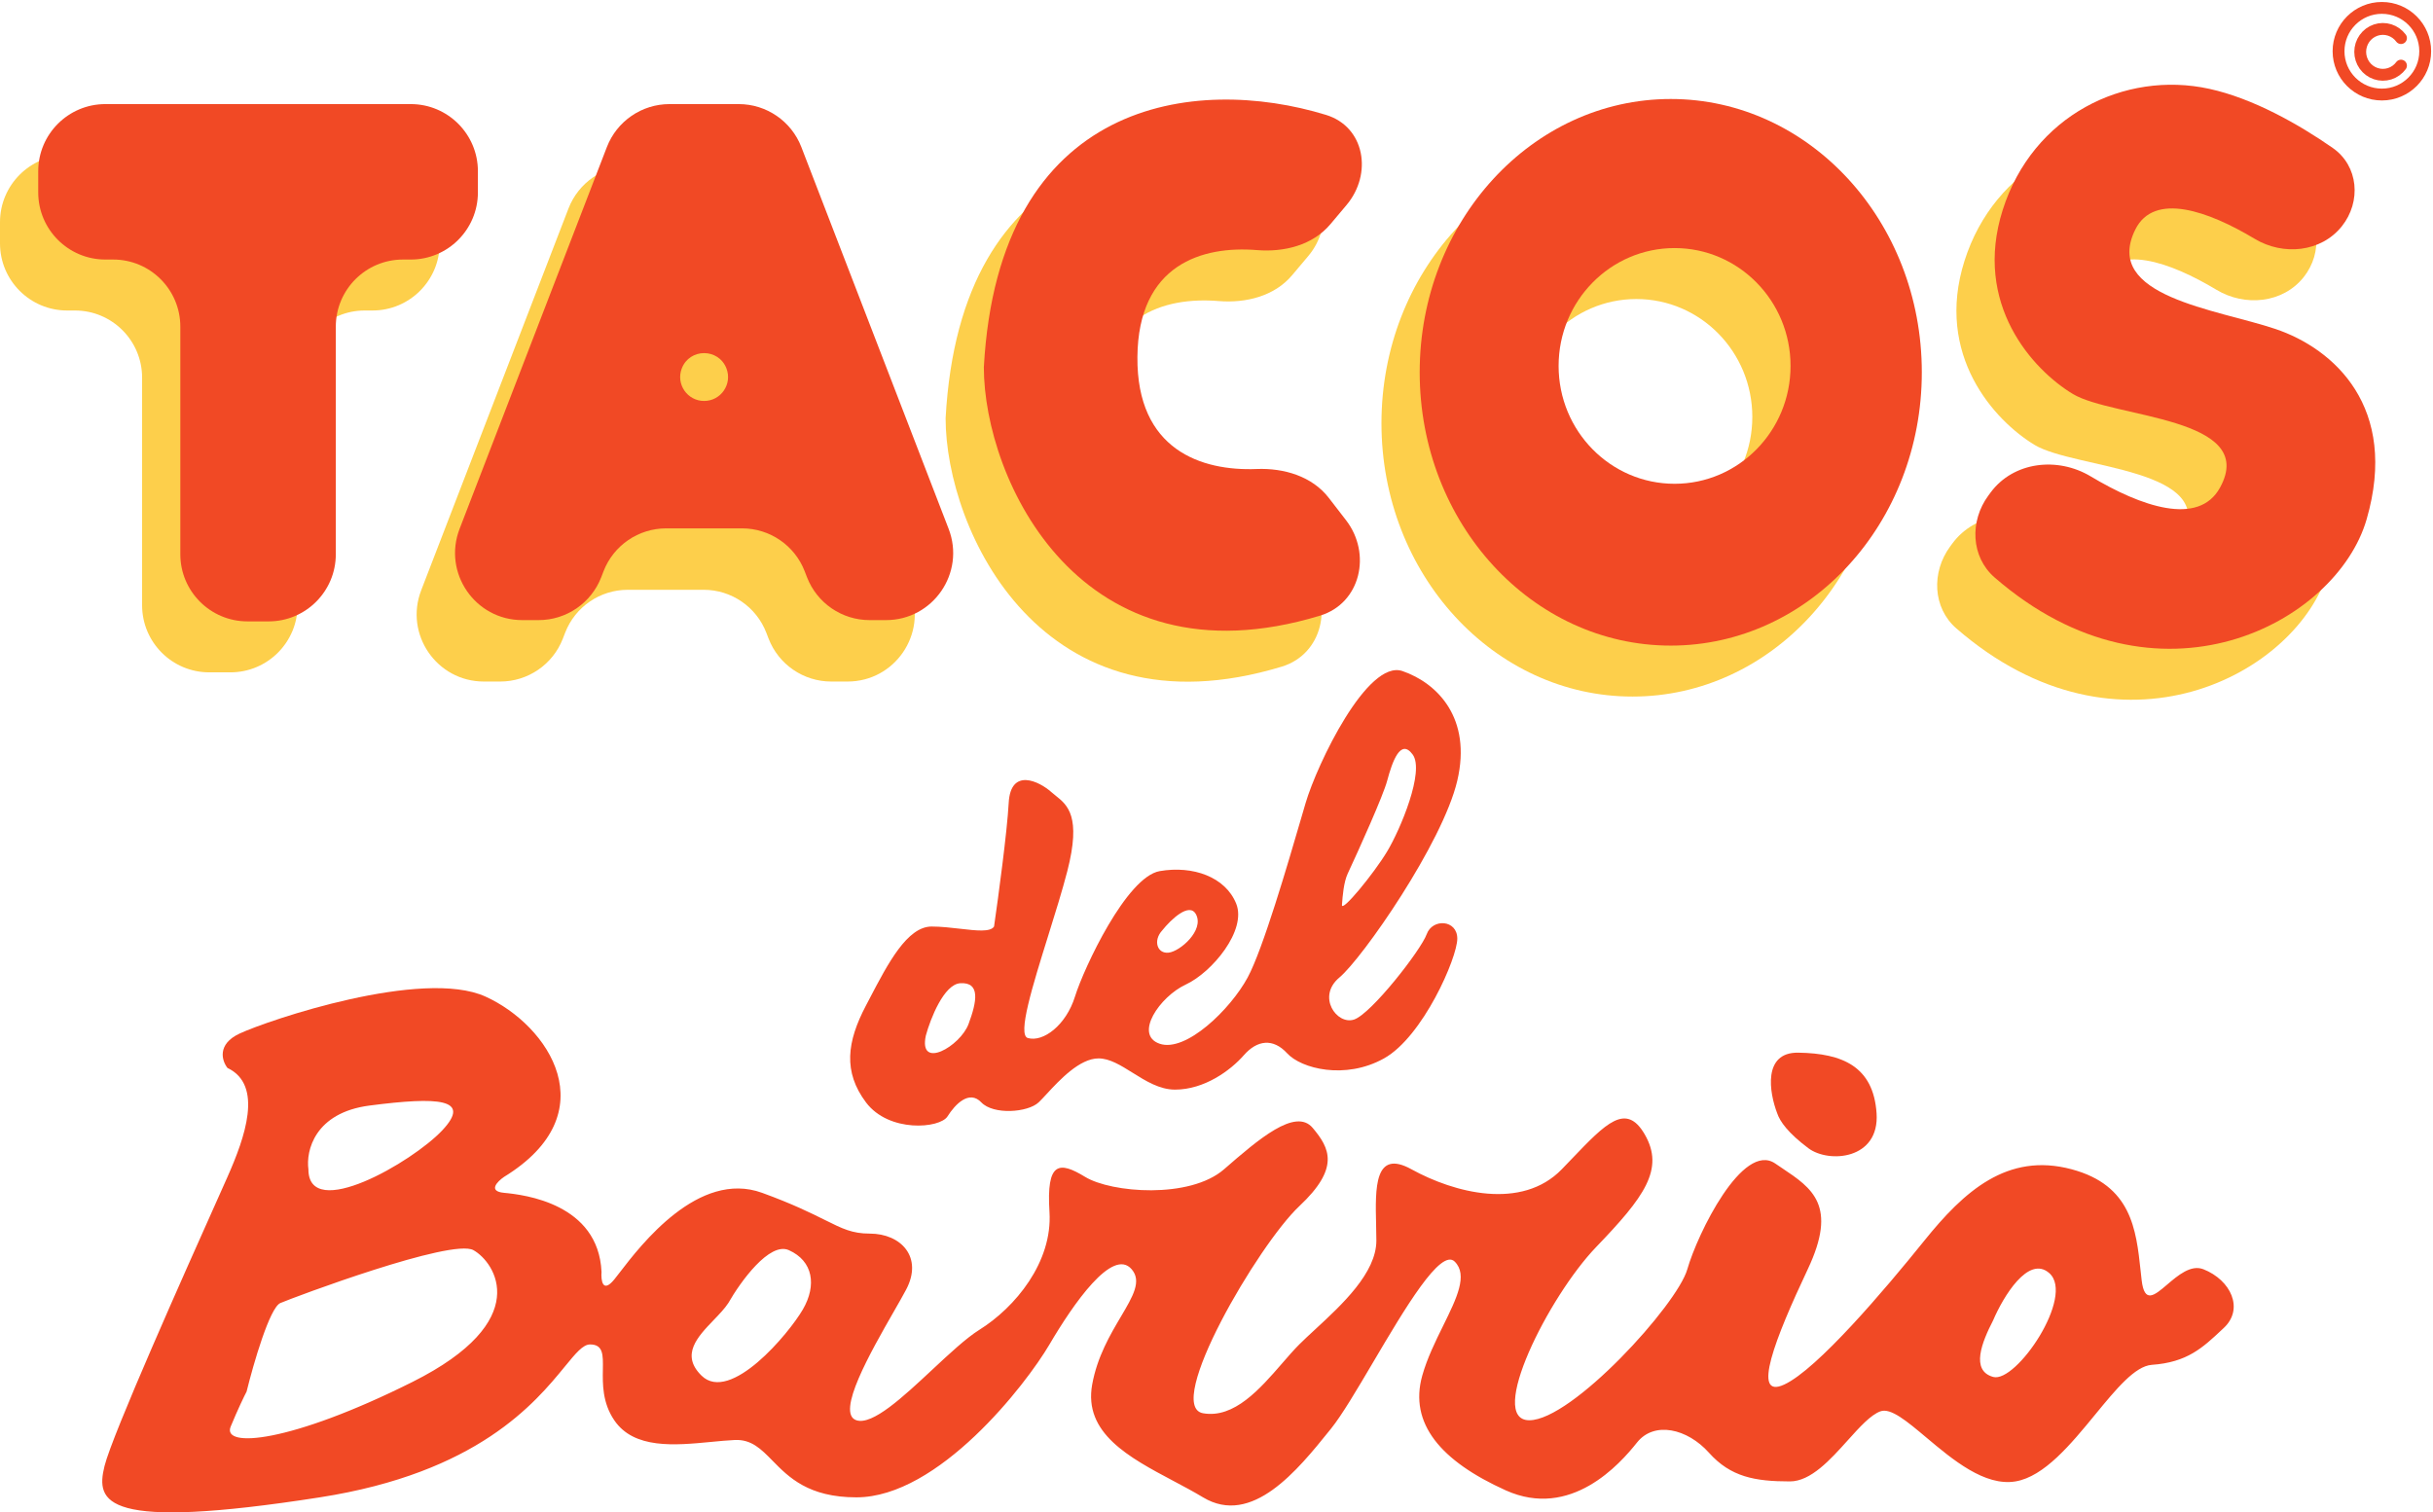
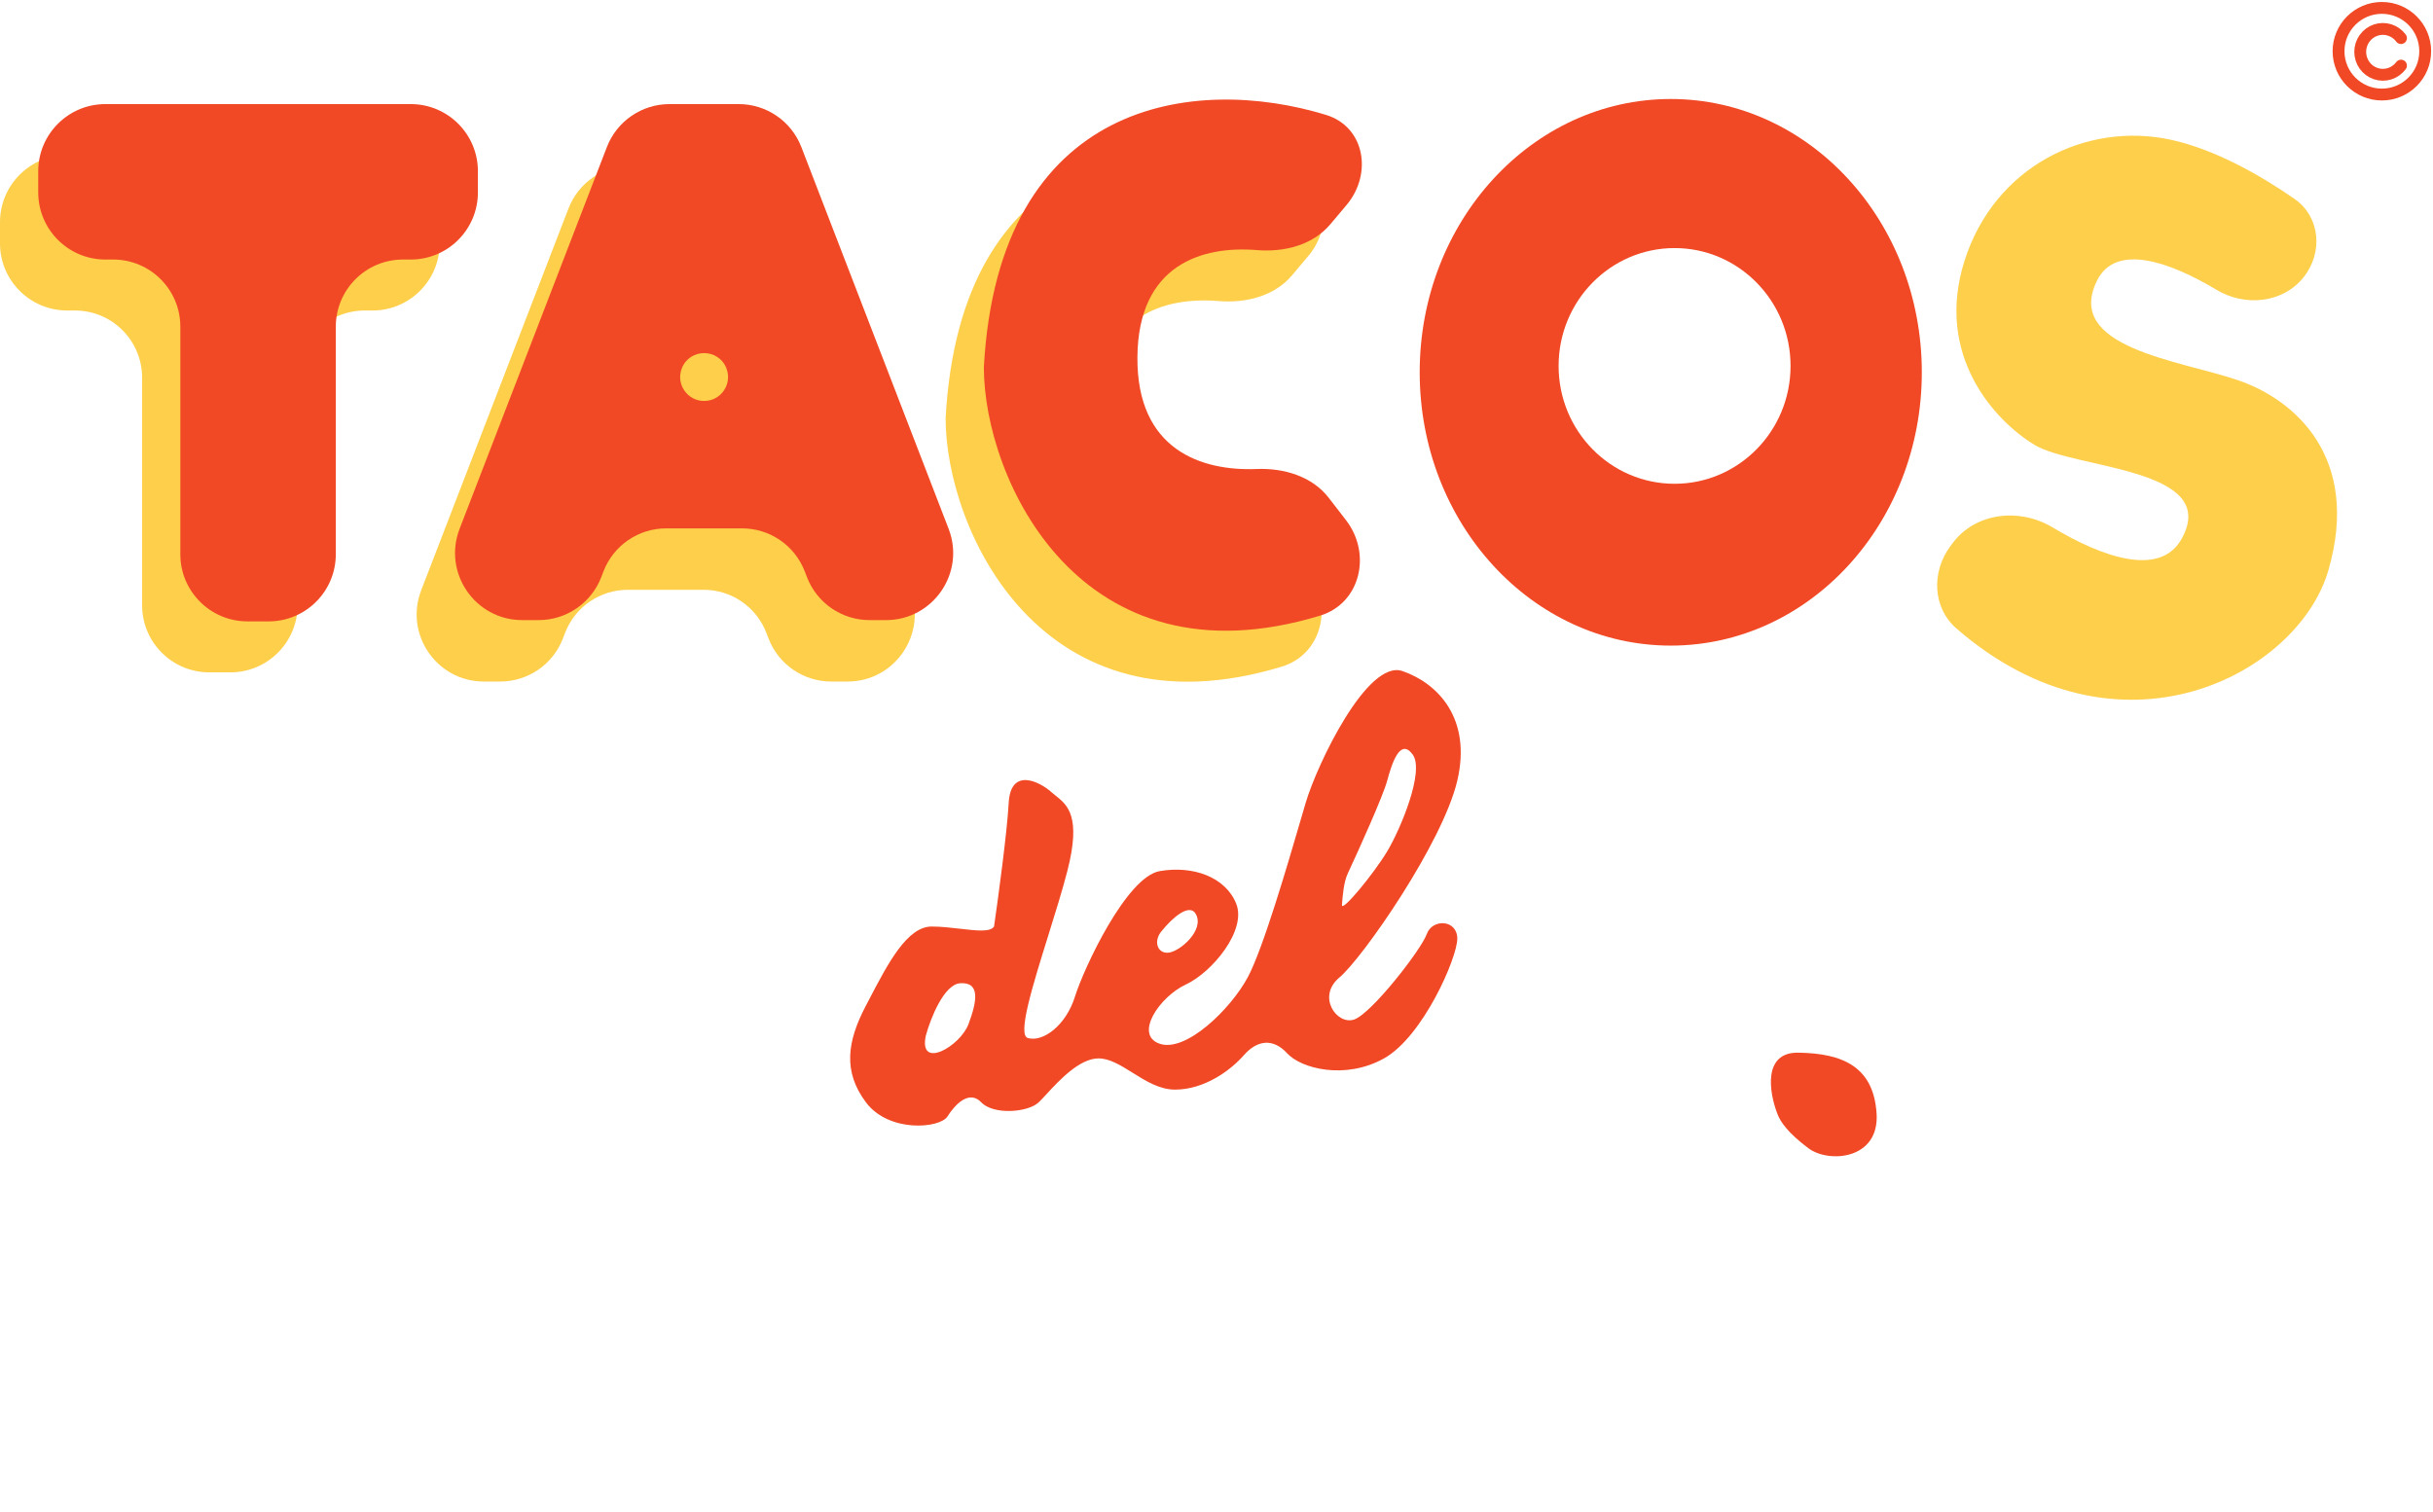
<svg xmlns="http://www.w3.org/2000/svg" width="616" height="383" viewBox="0 0 616 383" fill="none">
  <path fill-rule="evenodd" clip-rule="evenodd" d="M177.31 41.917C184.338 41.917 190.642 46.242 193.171 52.799L230.46 149.477C234.755 160.615 226.536 172.595 214.599 172.595H210.452C203.423 172.595 197.12 168.27 194.591 161.713L194.025 160.246C191.496 153.688 185.192 149.363 178.164 149.363H158.94C151.912 149.363 145.608 153.688 143.079 160.246L142.513 161.713C139.984 168.27 133.68 172.595 126.652 172.595H122.505C110.568 172.595 102.348 160.615 106.644 149.477L143.933 52.799C146.462 46.242 152.765 41.917 159.794 41.917H177.31ZM174.205 108.858C172.21 103.687 164.893 103.687 162.899 108.858C161.368 112.827 164.297 117.097 168.552 117.097C172.806 117.097 175.735 112.827 174.205 108.858Z" fill="#FDCF4B" />
  <path fill-rule="evenodd" clip-rule="evenodd" d="M111.319 56.267C111.319 46.879 103.707 39.267 94.319 39.267H17C7.611 39.267 0 46.879 0 56.267V61.632C0 71.021 7.611 78.632 17 78.632H18.977C28.366 78.632 35.977 86.243 35.977 95.632L35.977 153.268C35.977 162.657 43.588 170.268 52.977 170.268H58.342C67.731 170.268 75.342 162.657 75.342 153.268L75.342 95.632C75.342 86.243 82.953 78.632 92.342 78.632H94.319C103.707 78.632 111.319 71.021 111.319 61.632V56.267Z" fill="#FDCF4B" />
  <path d="M324.534 168.817C263.727 187.297 239.415 134.214 239.416 105.897C243.161 37.816 293 31.871 326.048 42.002C335.905 45.024 337.879 56.945 331.24 64.832L327.134 69.709C322.676 75.005 315.452 76.804 308.552 76.241C294.795 75.117 278.495 79.795 278.296 103.316C278.097 126.882 294.548 132.235 308.481 131.68C315.391 131.404 322.522 133.515 326.748 138.989L331.109 144.638C337.67 153.136 334.807 165.695 324.534 168.817Z" fill="#FDCF4B" />
-   <path fill-rule="evenodd" clip-rule="evenodd" d="M413.331 176.399C448.436 176.399 476.895 145.412 476.895 107.188C476.895 68.964 448.436 37.977 413.331 37.977C378.225 37.977 349.766 68.964 349.766 107.188C349.766 145.412 378.225 176.399 413.331 176.399ZM414.299 135.421C430.515 135.421 443.661 122.059 443.661 105.575C443.661 89.091 430.515 75.729 414.299 75.729C398.082 75.729 384.936 89.091 384.936 105.575C384.936 122.059 398.082 135.421 414.299 135.421Z" fill="#FDCF4B" />
  <path d="M494.295 137.656L493.737 138.413C488.993 144.858 489.291 153.905 495.333 159.153C536.592 194.991 581.881 170.762 589.504 144.455C597.732 116.061 581.276 101.219 566.434 96.217C551.591 91.216 522.552 87.989 530.941 71.05C535.707 61.427 549.485 66.365 561.175 73.387C568.399 77.726 577.986 76.798 583.239 70.208C588.214 63.968 587.476 54.924 580.925 50.365C572.257 44.334 560.726 37.809 549.655 35.395C528.198 30.717 504.967 42.171 497.384 66.048C489.802 89.925 504.967 106.542 515.131 112.673C525.294 118.804 562.239 118.481 552.398 136.389C546.945 146.312 532.301 141.121 519.65 133.543C511.268 128.522 500.087 129.787 494.295 137.656Z" fill="#FDCF4B" />
  <path fill-rule="evenodd" clip-rule="evenodd" d="M251.677 234.64C252.752 227.218 255 210.569 255.387 203.341C255.871 194.307 263.131 197.856 266.197 200.599C266.539 200.905 266.906 201.198 267.282 201.497C270.267 203.877 273.812 206.704 270.23 220.604C268.982 225.444 267.179 231.226 265.398 236.937L265.398 236.938C261.421 249.691 257.553 262.093 260.227 262.873C264.099 264.002 269.907 259.646 272.166 252.386C274.424 245.126 285.234 222.056 293.623 220.604C302.012 219.152 310.24 222.056 312.983 228.832C315.725 235.608 306.852 246.256 300.237 249.321C293.623 252.386 287.008 262.066 293.623 264.325C300.237 266.583 311.531 255.613 315.887 247.546C319.754 240.385 326.036 218.856 329.43 207.228L329.43 207.228L329.43 207.227C329.859 205.758 330.242 204.446 330.568 203.341C333.472 193.5 346.217 166.881 355.09 169.946C363.963 173.011 372.675 181.884 368.965 197.695C365.254 213.505 344.926 242.706 339.118 247.546C333.31 252.386 338.473 259.646 342.829 258.194C347.185 256.742 359.769 240.609 361.221 236.576C362.673 232.542 368.965 232.865 368.965 237.705C368.965 242.545 360.253 262.55 350.411 268.035C340.57 273.521 329.438 270.617 325.889 266.745C322.34 262.873 318.307 263.357 314.919 267.229C311.531 271.101 304.916 275.94 297.495 275.94C293.582 275.94 290.074 273.743 286.756 271.666C283.78 269.802 280.957 268.035 278.135 268.035C273.336 268.035 268.224 273.562 264.979 277.07C264.188 277.925 263.508 278.661 262.97 279.167C260.227 281.748 251.515 282.394 248.45 279.167C245.385 275.94 241.836 279.651 239.9 282.716C237.964 285.782 225.057 286.911 219.249 279.167C213.441 271.423 214.409 263.841 219.249 254.645C219.579 254.017 219.911 253.383 220.245 252.744L220.245 252.743C224.801 244.023 229.703 234.64 235.866 234.64C238.245 234.64 240.77 234.932 243.096 235.201C247.237 235.68 250.747 236.086 251.677 234.64ZM234.414 262.228C235.597 257.925 238.996 249.257 243.126 248.998C248.289 248.676 247.321 253.677 245.223 259.324C243.126 264.97 232.478 271.101 234.414 262.228ZM302.819 231.575C301.141 228.348 296.419 232.919 294.268 235.608C291.882 238.189 292.978 241.577 295.882 241.254C298.786 240.932 304.916 235.608 302.819 231.575ZM341.216 221.249C344.12 215.011 350.186 201.567 351.218 197.695C352.509 192.855 354.606 186.886 357.671 191.08C360.737 195.275 354.606 209.956 351.218 215.603C347.83 221.249 339.602 231.252 339.764 229.154L339.778 228.973C339.939 226.858 340.201 223.444 341.216 221.249Z" fill="#F14925" />
  <path d="M455.277 266.583C446.242 266.454 447.963 276.747 449.953 281.91C450.652 284.007 452.695 286.911 457.858 290.783C463.021 294.655 475.927 293.687 475.12 281.91C474.314 270.133 466.57 266.745 455.277 266.583Z" fill="#F14925" />
-   <path fill-rule="evenodd" clip-rule="evenodd" d="M57.595 270.455C56.197 268.681 54.853 264.454 60.661 261.744C67.921 258.356 106.963 245.126 122.934 252.386C138.906 259.646 153.91 281.91 127.613 298.043C125.892 299.226 123.483 301.689 127.613 302.076C132.776 302.56 151.49 304.819 152.297 322.081C152.135 324.233 152.555 327.631 155.523 324.017C155.872 323.593 156.328 322.998 156.884 322.274C162.249 315.283 176.872 296.229 192.952 302.076C200.722 304.902 205.4 307.233 208.867 308.96C213.318 311.178 215.773 312.402 220.217 312.402C228.122 312.402 233.769 318.371 229.413 326.599C228.64 328.059 227.541 329.978 226.293 332.157C220.51 342.253 211.522 357.947 216.829 359.672C220.899 360.994 228.626 353.783 236.045 346.859C240.39 342.804 244.629 338.848 247.966 336.763C257.001 331.116 266.519 319.661 265.713 306.916C264.906 294.171 268.133 294.01 274.747 298.043C281.362 302.076 301.205 303.69 309.917 296.107C318.629 288.525 327.986 280.458 332.342 285.621C336.698 290.783 339.28 295.784 328.954 305.464C318.629 315.144 294.591 356.122 304.593 357.897C312.453 359.291 319.018 351.72 324.601 345.282C326.123 343.527 327.572 341.856 328.954 340.473C330.129 339.299 331.522 338.013 333.015 336.634C339.73 330.434 348.475 322.359 348.475 314.176C348.475 312.872 348.443 311.499 348.409 310.111C348.187 300.853 347.949 290.916 357.349 296.107C368.158 302.076 385.259 306.594 395.423 296.107C396.309 295.193 397.16 294.304 397.98 293.448C406.567 284.478 411.683 279.134 416.396 287.234C421.559 296.107 416.235 303.206 404.135 315.79C392.035 328.373 376.386 359.672 387.195 359.672C398.004 359.672 424.624 330.471 427.205 321.436C429.786 312.402 441.241 289.009 449.469 294.655C450.066 295.065 450.664 295.465 451.255 295.861C458.805 300.913 465.327 305.278 457.697 321.436C449.469 338.86 443.338 354.509 451.727 350.637C460.117 346.765 477.218 326.599 487.22 314.176C497.223 301.754 508.193 291.751 524.488 296.107C539.638 300.157 540.841 311.32 541.973 321.815C542.059 322.608 542.144 323.397 542.234 324.179C542.935 330.225 545.445 328.085 548.702 325.308C551.443 322.971 554.714 320.183 557.883 321.436C564.821 324.179 568.209 331.439 563.046 336.279C562.897 336.418 562.75 336.556 562.603 336.694C557.656 341.339 553.747 345.009 544.816 345.636C540.562 345.934 535.756 351.791 530.477 358.223C524.344 365.696 517.574 373.946 510.291 375.159C502.488 376.46 494.365 369.632 487.707 364.035C482.8 359.91 478.689 356.455 476.088 357.413C473.608 358.327 470.837 361.407 467.828 364.75C463.402 369.669 458.462 375.159 453.179 375.159C444.306 375.159 438.176 374.03 432.69 367.9C427.205 361.769 418.816 359.833 414.46 365.318C410.104 370.803 397.681 384.839 381.226 377.418C364.77 369.997 356.703 360.478 360.091 348.378C361.32 343.991 363.44 339.688 365.389 335.731C368.814 328.777 371.712 322.893 368.319 319.5C364.783 315.964 355.694 331.363 347.625 345.033C343.547 351.943 339.729 358.411 337.021 361.769L336.617 362.27C328.564 372.262 316.969 386.65 304.593 379.193C302.216 377.76 299.638 376.391 297.037 375.011C285.87 369.082 274.297 362.938 276.522 350.637C277.8 343.571 281.109 337.975 283.79 333.443C286.863 328.249 289.109 324.452 286.524 321.436C281.684 315.79 271.682 330.309 265.713 340.473C259.743 350.637 237.641 379.193 216.829 379.193C204.694 379.193 199.689 374.091 195.611 369.934C192.695 366.961 190.252 364.471 186.015 364.673C184.136 364.762 182.12 364.956 180.043 365.157C170.879 366.039 160.521 367.036 155.523 359.672C152.498 355.213 152.576 350.479 152.637 346.828C152.699 343.08 152.743 340.473 149.393 340.473C147.6 340.473 145.783 342.69 142.995 346.091C135.498 355.239 120.974 372.96 80.988 379.193C26.136 387.743 24.2 380.483 26.458 371.287C28.415 363.321 47.079 321.578 54.867 304.158C56.07 301.469 57.013 299.359 57.595 298.043C61.951 288.202 66.791 274.811 57.595 270.455ZM78.085 296.107C77.439 291.482 79.633 281.781 93.572 279.974C110.996 277.716 119.547 278.2 111.964 286.266C104.382 294.333 78.085 309.498 78.085 296.107ZM62.435 352.412C64.156 345.421 68.276 331.148 70.986 329.987C74.374 328.535 114.384 313.531 119.869 316.596C125.355 319.662 135.357 334.504 104.382 349.992C73.406 365.48 56.144 366.77 58.402 361.285C60.209 356.897 61.844 353.541 62.435 352.412ZM199.728 316.596C194.824 314.402 187.467 324.609 184.402 329.987C183.48 331.395 182.106 332.824 180.696 334.291C176.615 338.539 172.23 343.102 177.626 348.379C184.886 355.477 199.728 337.731 203.277 331.6C206.827 325.47 205.859 319.339 199.728 316.596ZM504.644 334.343C507.172 328.427 513.55 317.758 518.841 322.404C525.456 328.212 510.452 350.315 504.644 348.701C498.836 347.088 501.822 339.828 504.644 334.343Z" fill="#F14925" />
  <path fill-rule="evenodd" clip-rule="evenodd" d="M120.998 43.361C120.998 33.972 113.387 26.361 103.998 26.361H26.68C17.291 26.361 9.68 33.972 9.68 43.361V48.726C9.68 58.114 17.291 65.726 26.68 65.726H28.656C38.045 65.726 45.656 73.337 45.656 82.726L45.656 140.362C45.656 149.751 53.267 157.362 62.656 157.362H68.021C77.41 157.362 85.021 149.751 85.021 140.362L85.021 82.726C85.021 73.337 92.632 65.726 102.021 65.726H103.998C113.387 65.726 120.998 58.114 120.998 48.726V43.361Z" fill="#F14925" />
  <path fill-rule="evenodd" clip-rule="evenodd" d="M187.029 26.361C194.057 26.361 200.361 30.686 202.89 37.243L240.179 133.921C244.475 145.059 236.255 157.039 224.318 157.039H220.171C213.143 157.039 206.839 152.714 204.31 146.157L203.744 144.69C201.215 138.132 194.911 133.807 187.883 133.807H168.659C161.631 133.807 155.327 138.132 152.798 144.69L152.232 146.157C149.703 152.714 143.399 157.039 136.371 157.039H132.224C120.287 157.039 112.068 145.059 116.363 133.921L153.652 37.243C156.181 30.686 162.485 26.361 169.513 26.361H187.029ZM183.924 93.302C181.929 88.131 174.613 88.131 172.618 93.302C171.087 97.272 174.017 101.541 178.271 101.541C182.526 101.541 185.455 97.272 183.924 93.302Z" fill="#F14925" />
  <path d="M334.215 155.91C273.407 174.39 249.096 121.308 249.096 92.991C252.841 24.91 302.68 18.965 335.728 29.096C345.585 32.118 347.559 44.038 340.92 51.925L336.815 56.802C332.356 62.099 325.132 63.898 318.232 63.334C304.475 62.211 288.175 66.889 287.977 90.409C287.778 113.976 304.228 119.328 318.161 118.773C325.071 118.498 332.202 120.609 336.428 126.083L340.789 131.731C347.35 140.229 344.487 152.788 334.215 155.91Z" fill="#F14925" />
  <path fill-rule="evenodd" clip-rule="evenodd" d="M423.01 163.493C458.116 163.493 486.575 132.506 486.575 94.282C486.575 56.057 458.116 25.071 423.01 25.071C387.905 25.071 359.446 56.057 359.446 94.282C359.446 132.506 387.905 163.493 423.01 163.493ZM423.979 122.515C440.195 122.515 453.341 109.152 453.341 92.668C453.341 76.185 440.195 62.822 423.979 62.822C407.762 62.822 394.616 76.185 394.616 92.668C394.616 109.152 407.762 122.515 423.979 122.515Z" fill="#F14925" />
-   <path d="M503.975 124.749L503.417 125.507C498.673 131.951 498.971 140.998 505.012 146.246C546.272 182.085 591.561 157.855 599.184 131.549C607.412 103.155 590.956 88.312 576.114 83.311C561.271 78.309 532.232 75.083 540.621 58.143C545.387 48.52 559.165 53.458 570.855 60.48C578.079 64.82 587.666 63.891 592.919 57.302C597.894 51.061 597.156 42.017 590.605 37.459C581.937 31.427 570.406 24.903 559.335 22.489C537.878 17.81 514.647 29.265 507.064 53.142C499.481 77.019 514.647 93.636 524.81 99.767C534.974 105.897 571.919 105.574 562.078 123.482C556.625 133.406 541.98 128.214 529.33 120.637C520.948 115.616 509.767 116.881 503.975 124.749Z" fill="#F14925" />
  <path d="M603.056 23.941C609.115 23.941 614.027 19.029 614.027 12.97C614.027 6.912 609.115 2 603.056 2C596.997 2 592.086 6.912 592.086 12.97C592.086 19.029 596.997 23.941 603.056 23.941Z" stroke="#F14925" stroke-width="3" stroke-linecap="round" stroke-linejoin="round" />
  <path d="M607.896 16.617C607.174 17.592 606.167 18.312 605.018 18.676C603.868 19.039 602.635 19.027 601.493 18.642C600.351 18.256 599.358 17.517 598.654 16.528C597.95 15.539 597.571 14.351 597.571 13.132C597.571 11.913 597.95 10.725 598.654 9.736C599.358 8.747 600.351 8.007 601.493 7.622C602.635 7.237 603.868 7.225 605.018 7.588C606.167 7.952 607.174 8.672 607.896 9.647" stroke="#F14925" stroke-width="3" stroke-linecap="round" stroke-linejoin="round" />
</svg>